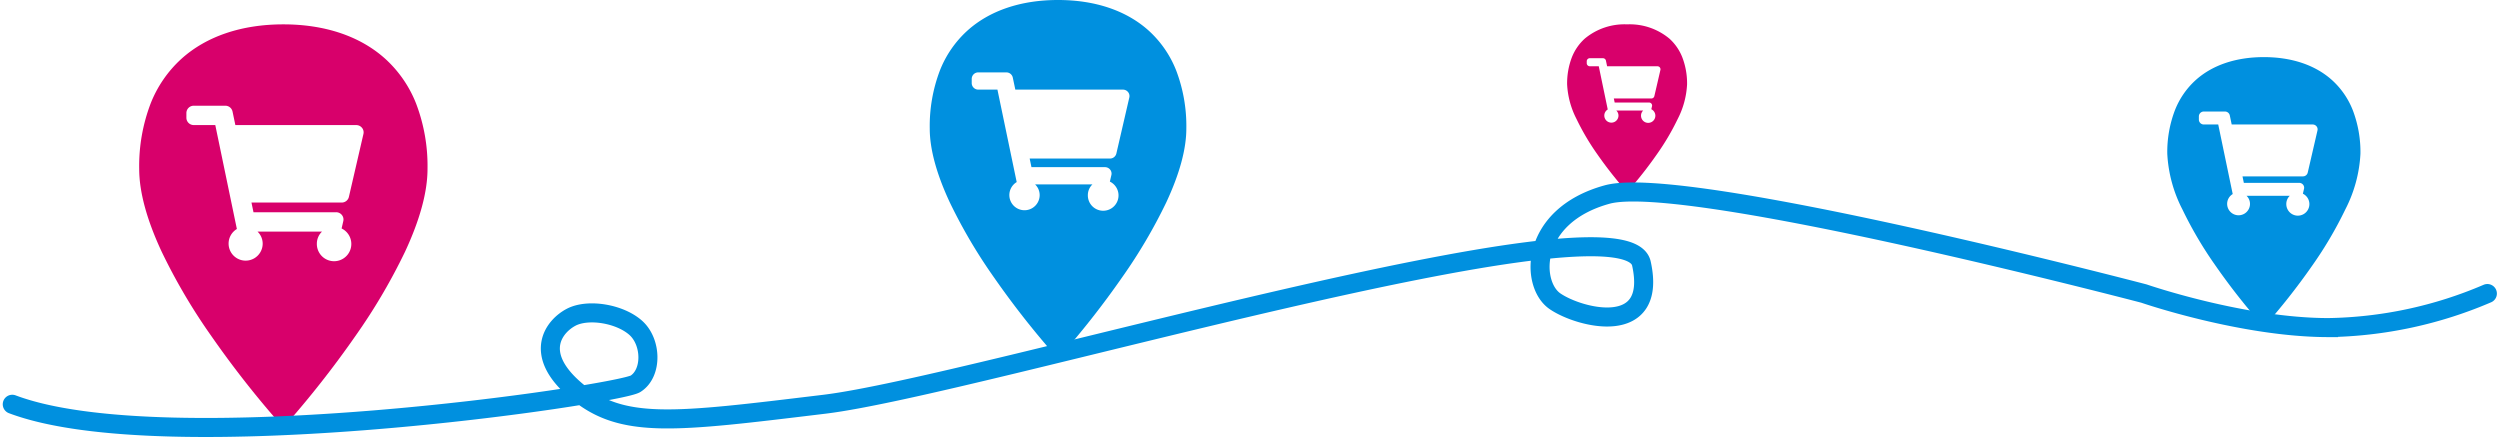
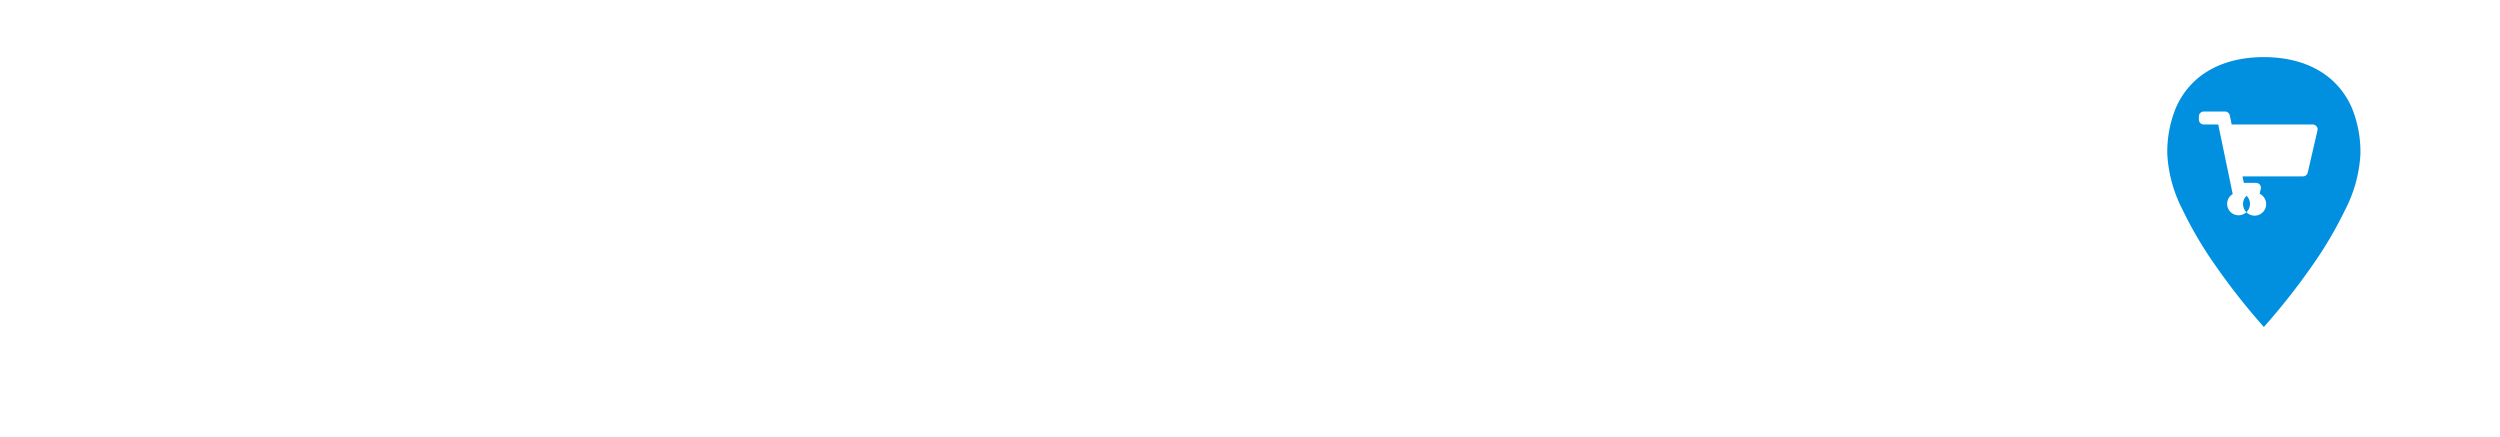
<svg xmlns="http://www.w3.org/2000/svg" width="393.928" height="68.91" viewBox="0 0 393.928 68.91">
  <g id="Group_27082" data-name="Group 27082" transform="translate(1.934 -4581.98)">
-     <path id="Subtraction_3" data-name="Subtraction 3" d="M22.715,63.519h0A155.349,155.349,0,0,1,11.357,49.1,92.59,92.59,0,0,1,3.549,35.839C1.194,30.791,0,26.4,0,22.773A27.639,27.639,0,0,1,1.785,12.515,18.824,18.824,0,0,1,6.652,5.431C10.591,1.878,16.145,0,22.715,0S34.836,1.878,38.776,5.431a18.828,18.828,0,0,1,4.869,7.084,27.627,27.627,0,0,1,1.786,10.258c0,3.622-1.194,8.018-3.549,13.066A92.591,92.591,0,0,1,34.073,49.1,155.387,155.387,0,0,1,22.716,63.518ZM18.641,32.653H28.808a2.626,2.626,0,0,0-.815,1.908,2.716,2.716,0,1,0,3.9-2.4L32.16,31a1.125,1.125,0,0,0-.226-.967,1.166,1.166,0,0,0-.91-.43H18.008l-.317-1.526H31.906a1.155,1.155,0,0,0,1.135-.89l2.292-9.918a1.125,1.125,0,0,0-.226-.968,1.166,1.166,0,0,0-.91-.43H15.152l-.445-2.136a1.163,1.163,0,0,0-1.14-.916H8.6a1.156,1.156,0,0,0-1.164,1.145v.763A1.156,1.156,0,0,0,8.6,15.868h3.389L15.39,32.244a2.685,2.685,0,1,0,4.067,2.316,2.628,2.628,0,0,0-.814-1.905Z" transform="translate(20 4585.819)" fill="#d8006b" />
-     <path id="Subtraction_13" data-name="Subtraction 13" d="M9.448,26.421h0a64.618,64.618,0,0,1-4.724-6,38.514,38.514,0,0,1-3.248-5.516A13.373,13.373,0,0,1,0,9.473,11.5,11.5,0,0,1,.742,5.206,7.83,7.83,0,0,1,2.767,2.259,9.768,9.768,0,0,1,9.448,0a9.768,9.768,0,0,1,6.681,2.259,7.832,7.832,0,0,1,2.025,2.947A11.492,11.492,0,0,1,18.9,9.473a13.373,13.373,0,0,1-1.476,5.435,38.514,38.514,0,0,1-3.248,5.516,64.635,64.635,0,0,1-4.724,6ZM7.754,13.582h4.229a1.092,1.092,0,0,0-.339.793,1.13,1.13,0,1,0,1.622-1l.112-.482a.468.468,0,0,0-.094-.4.485.485,0,0,0-.378-.179H7.491l-.132-.635h5.913a.48.48,0,0,0,.472-.37L14.7,7.182a.468.468,0,0,0-.094-.4.485.485,0,0,0-.378-.179H6.3l-.185-.889a.484.484,0,0,0-.474-.381H3.575a.481.481,0,0,0-.484.476v.317a.481.481,0,0,0,.484.476h1.41L6.4,13.412a1.117,1.117,0,1,0,1.692.963,1.093,1.093,0,0,0-.339-.793Z" transform="translate(245 4585.819)" fill="#d8006b" />
-     <path id="Subtraction_7" data-name="Subtraction 7" d="M20.215,56.519h0A138.232,138.232,0,0,1,10.107,43.69a82.383,82.383,0,0,1-6.949-11.8C1.063,27.4,0,23.486,0,20.263a24.59,24.59,0,0,1,1.588-9.127,16.749,16.749,0,0,1,4.332-6.3C9.425,1.671,14.368,0,20.215,0S31,1.671,34.508,4.833a16.753,16.753,0,0,1,4.333,6.3,24.579,24.579,0,0,1,1.589,9.127c0,3.223-1.063,7.135-3.159,11.626a82.384,82.384,0,0,1-6.949,11.8A138.266,138.266,0,0,1,20.216,56.518ZM16.59,29.054h9.047a2.336,2.336,0,0,0-.725,1.7,2.417,2.417,0,1,0,3.47-2.139l.239-1.031a1,1,0,0,0-.2-.861,1.038,1.038,0,0,0-.81-.383H16.026l-.282-1.358h12.65a1.028,1.028,0,0,0,1.011-.792l2.04-8.825a1,1,0,0,0-.2-.861,1.038,1.038,0,0,0-.81-.383H13.484l-.4-1.9a1.035,1.035,0,0,0-1.015-.815H7.649a1.028,1.028,0,0,0-1.036,1.018V13.1A1.028,1.028,0,0,0,7.649,14.12h3.016L13.7,28.691a2.389,2.389,0,1,0,3.62,2.061,2.338,2.338,0,0,0-.724-1.7Z" transform="translate(144.568 4581.98)" fill="#0090df" />
-     <path id="Subtraction_12" data-name="Subtraction 12" d="M15.215,42.519h0a104,104,0,0,1-7.607-9.651,61.97,61.97,0,0,1-5.23-8.877A21.51,21.51,0,0,1,0,15.244,18.491,18.491,0,0,1,1.2,8.378a12.6,12.6,0,0,1,3.26-4.742C7.094,1.257,10.814,0,15.215,0s8.119,1.257,10.758,3.636a12.6,12.6,0,0,1,3.262,4.742,18.483,18.483,0,0,1,1.2,6.866,21.509,21.509,0,0,1-2.377,8.746,61.97,61.97,0,0,1-5.23,8.877,104.026,104.026,0,0,1-7.607,9.651ZM12.487,21.857H19.3a1.757,1.757,0,0,0-.546,1.277,1.819,1.819,0,1,0,2.612-1.609l.18-.776a.752.752,0,0,0-.151-.648.781.781,0,0,0-.609-.288H12.062l-.212-1.022h9.521a.773.773,0,0,0,.761-.6l1.535-6.639a.753.753,0,0,0-.151-.648.781.781,0,0,0-.609-.288H10.149l-.3-1.43a.779.779,0,0,0-.764-.613H5.757a.774.774,0,0,0-.78.766v.511a.774.774,0,0,0,.78.766h2.27l2.282,10.962a1.8,1.8,0,1,0,2.724,1.55,1.758,1.758,0,0,0-.545-1.275Z" transform="translate(339.568 4590.98)" fill="#0090df" />
-     <path id="Path_2008" data-name="Path 2008" d="M-19997.807-18174.98c24.252,9.143,95.545-1.535,98.209-3.227s2.539-6.619,0-8.846-7.492-3.018-10.131-1.648-6.16,5.666.67,11.5c7.273,6.217,15.408,5.088,39.2,2.217s126.16-33.916,128.756-22.178-9.746,8.623-13.633,5.934-4.014-13.426,8.229-16.8,84.582,15.6,84.582,15.6,15.566,5.365,29.1,5.365a66.1,66.1,0,0,0,25.02-5.365" transform="translate(19997.807 22820.662)" fill="none" stroke="#0090df" stroke-linecap="round" stroke-width="3" />
+     <path id="Subtraction_12" data-name="Subtraction 12" d="M15.215,42.519h0a104,104,0,0,1-7.607-9.651,61.97,61.97,0,0,1-5.23-8.877A21.51,21.51,0,0,1,0,15.244,18.491,18.491,0,0,1,1.2,8.378a12.6,12.6,0,0,1,3.26-4.742C7.094,1.257,10.814,0,15.215,0s8.119,1.257,10.758,3.636a12.6,12.6,0,0,1,3.262,4.742,18.483,18.483,0,0,1,1.2,6.866,21.509,21.509,0,0,1-2.377,8.746,61.97,61.97,0,0,1-5.23,8.877,104.026,104.026,0,0,1-7.607,9.651ZM12.487,21.857a1.757,1.757,0,0,0-.546,1.277,1.819,1.819,0,1,0,2.612-1.609l.18-.776a.752.752,0,0,0-.151-.648.781.781,0,0,0-.609-.288H12.062l-.212-1.022h9.521a.773.773,0,0,0,.761-.6l1.535-6.639a.753.753,0,0,0-.151-.648.781.781,0,0,0-.609-.288H10.149l-.3-1.43a.779.779,0,0,0-.764-.613H5.757a.774.774,0,0,0-.78.766v.511a.774.774,0,0,0,.78.766h2.27l2.282,10.962a1.8,1.8,0,1,0,2.724,1.55,1.758,1.758,0,0,0-.545-1.275Z" transform="translate(339.568 4590.98)" fill="#0090df" />
  </g>
</svg>